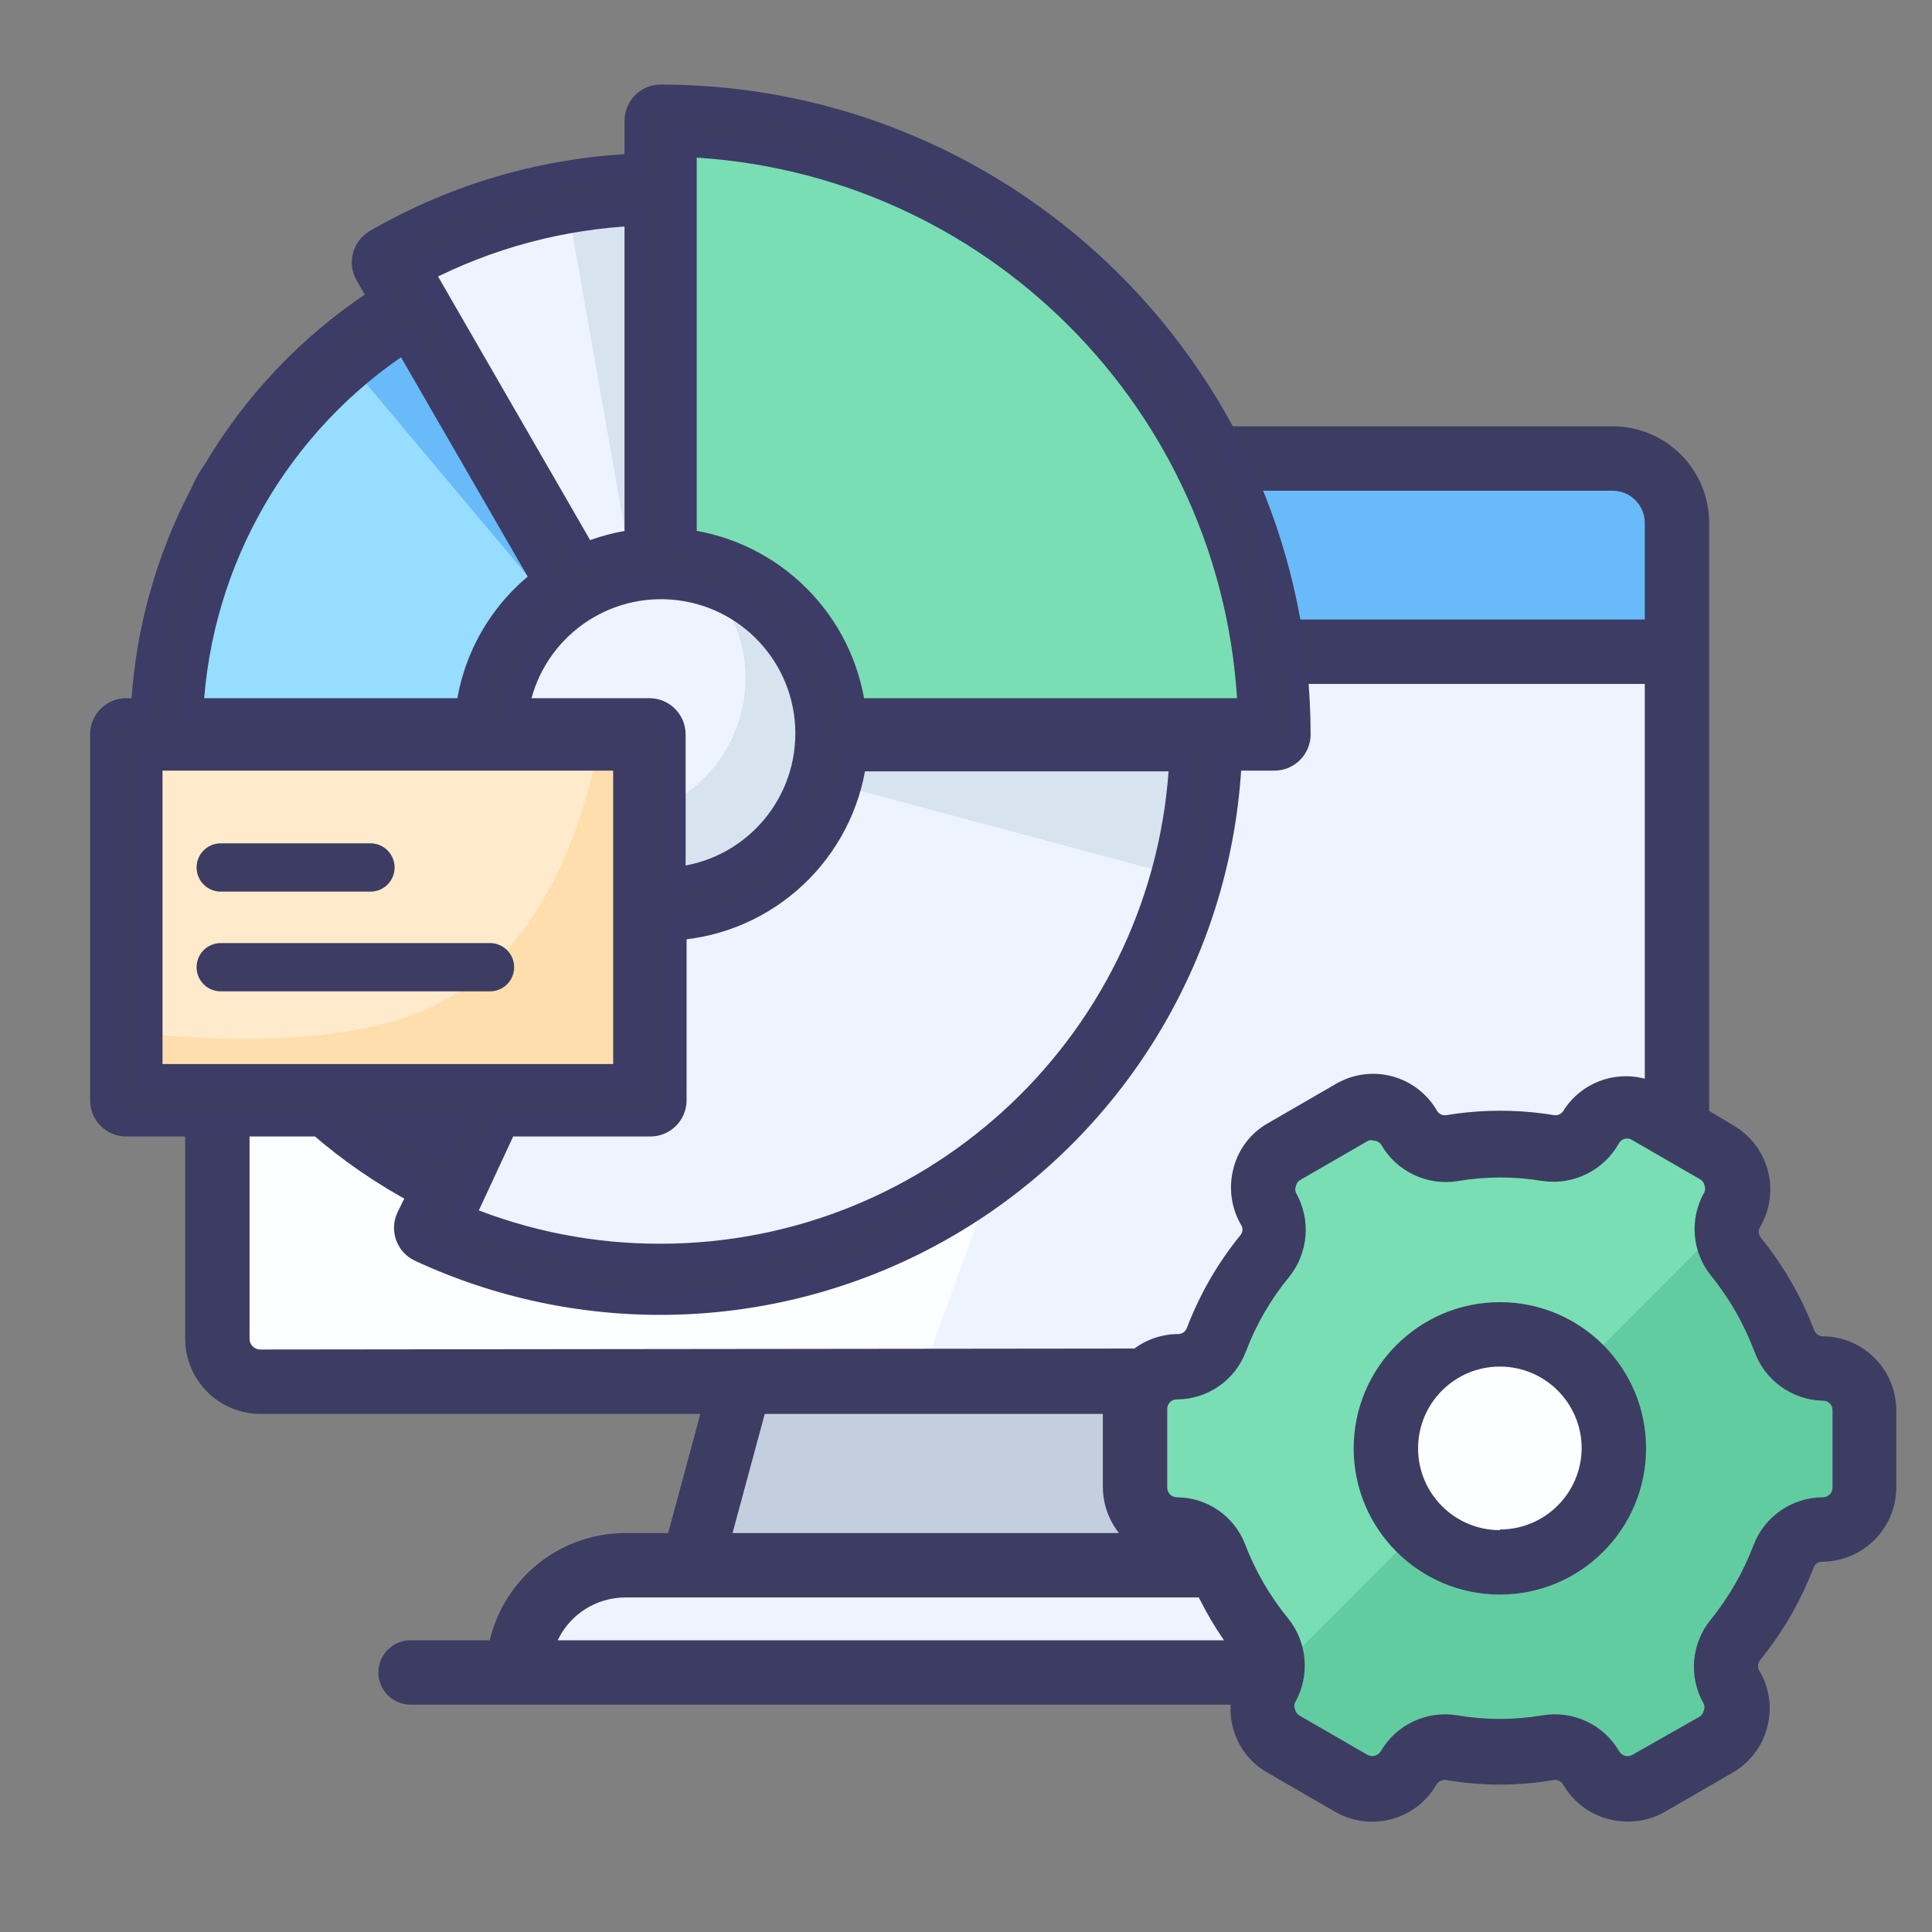
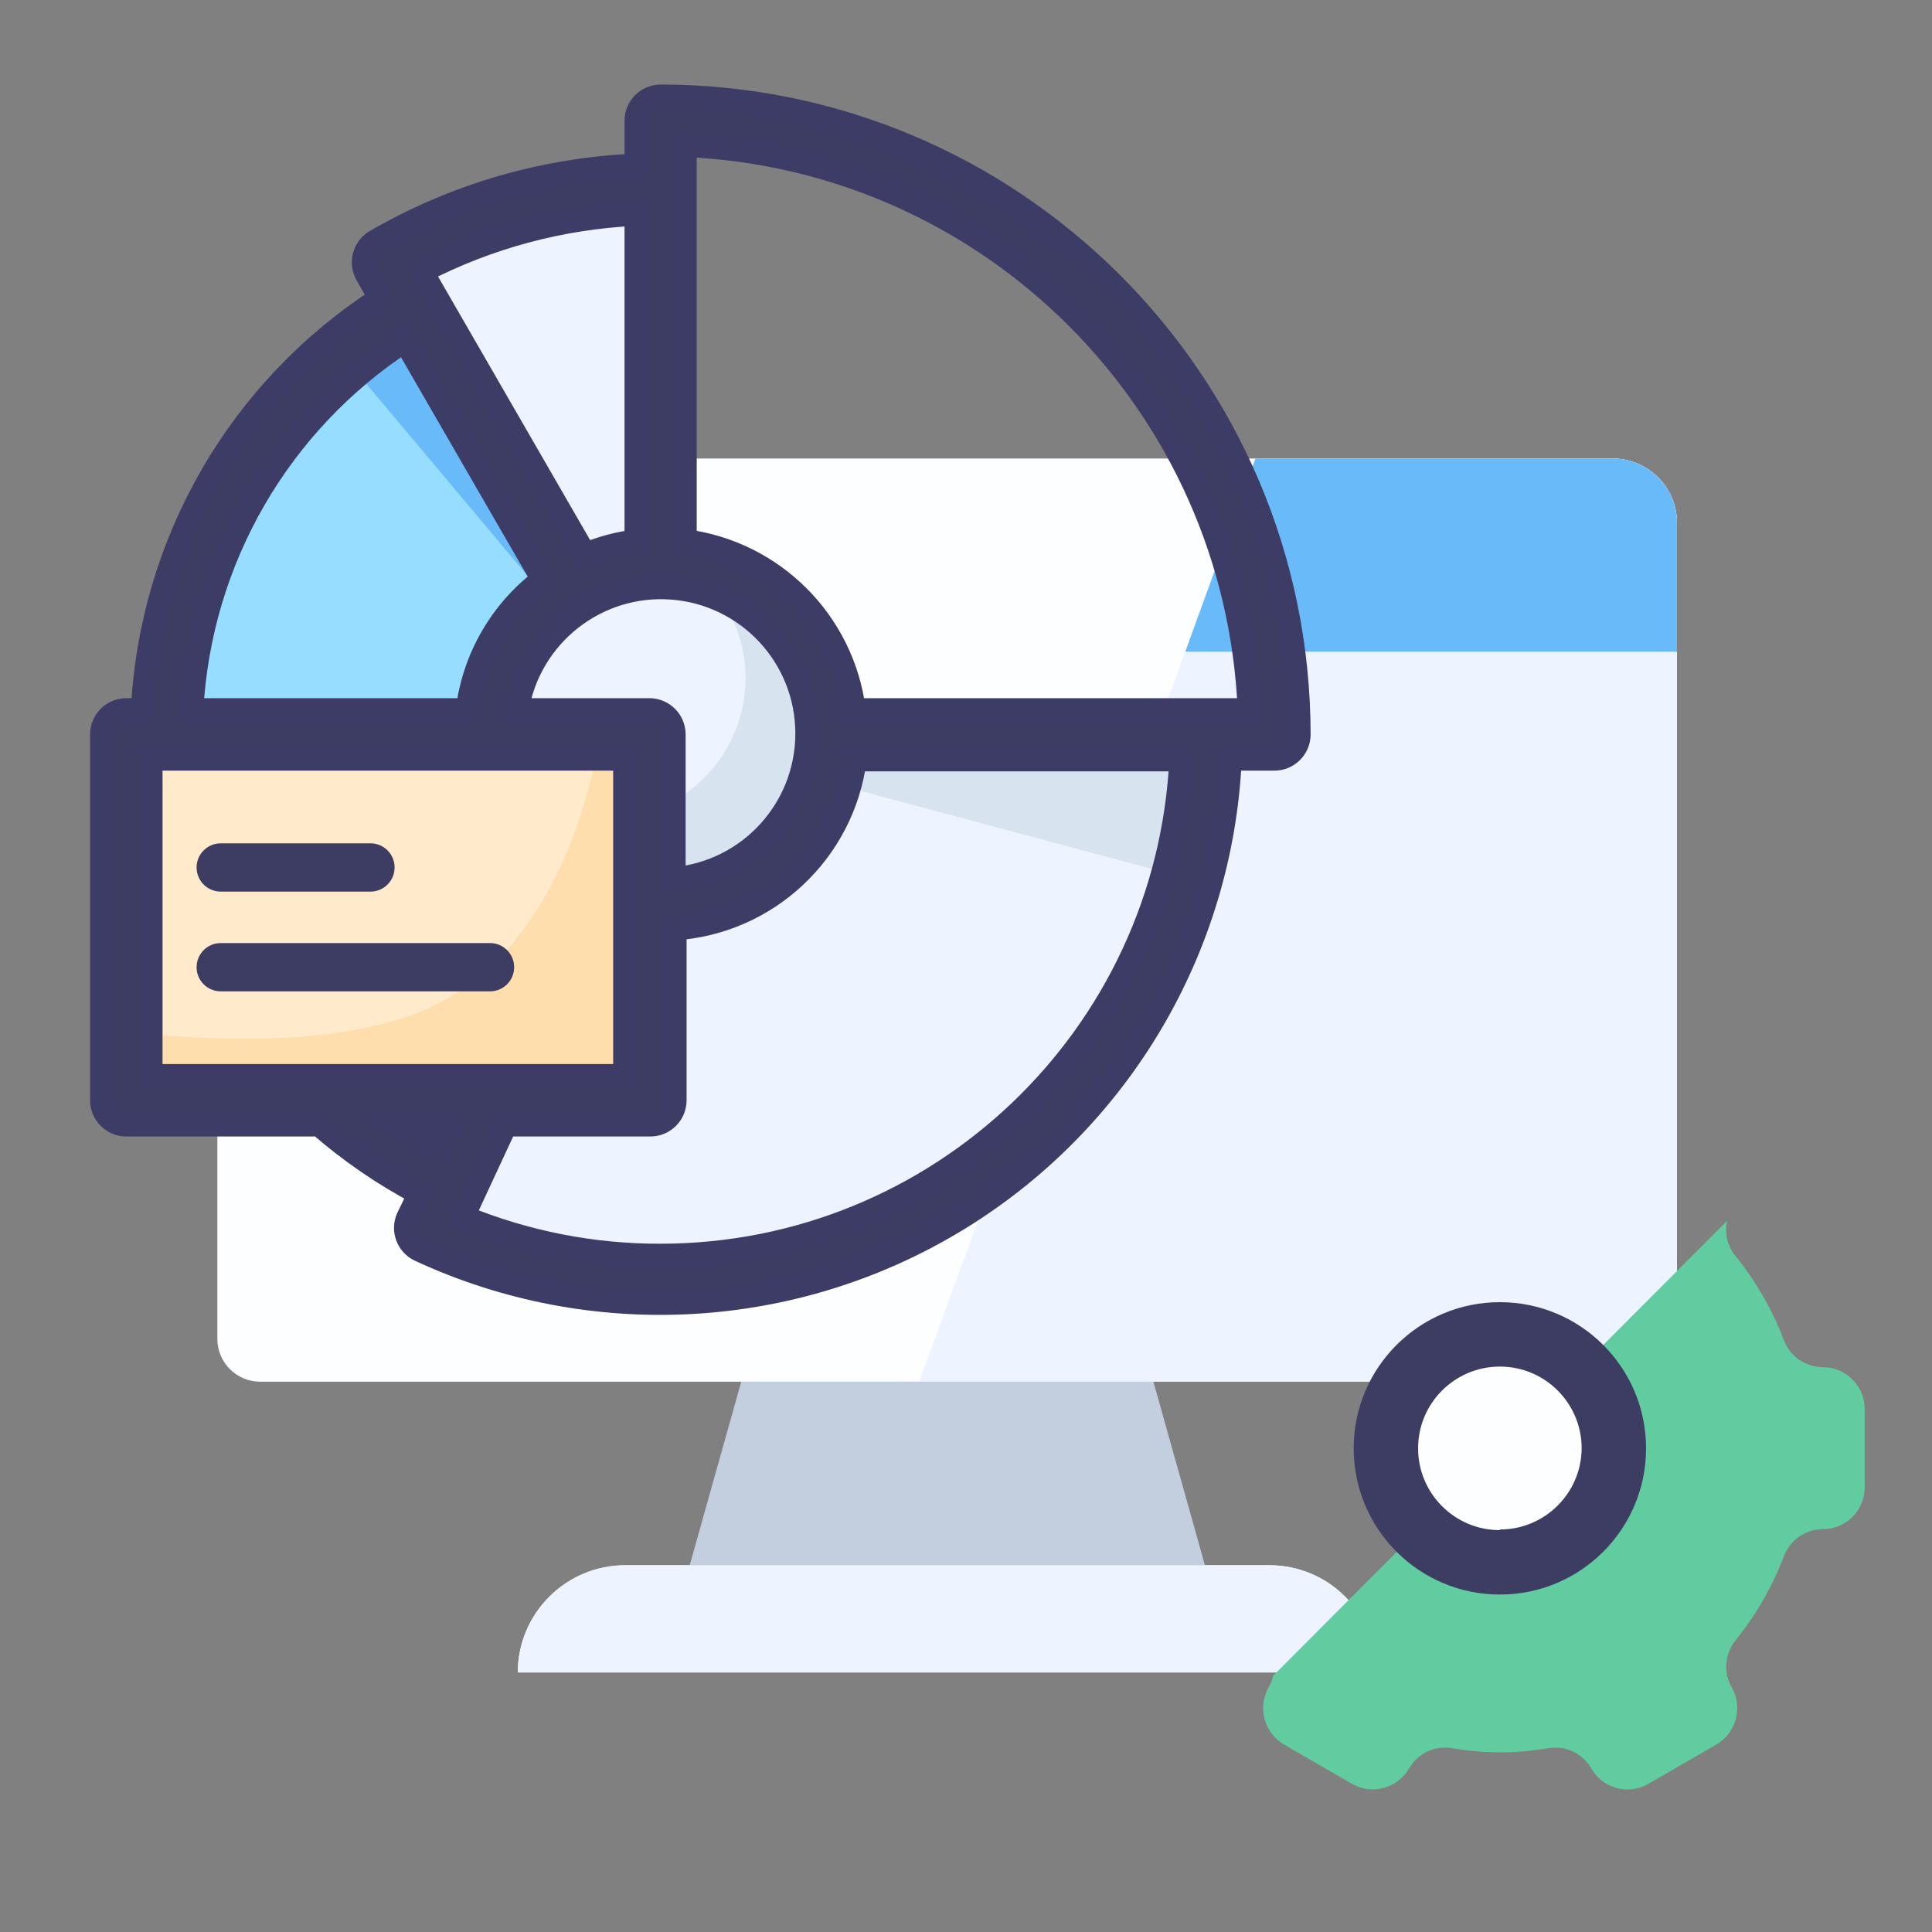
<svg xmlns="http://www.w3.org/2000/svg" width="80px" height="80px" viewBox="0 0 80 80" version="1.1">
  <rect x="0" y="0" width="80" height="80" fill="#808080" stroke="none" />
  <title>automatyzacja</title>
  <g id="automatyzacja" stroke="none" stroke-width="1" fill="none" fill-rule="evenodd">
    <g id="Development" transform="translate(1, 2)">
      <rect id="Rectangle-path" x="0" y="0" width="80" height="80" />
      <line x1="16" y1="67.253" x2="60.44" y2="67.253" id="Shape" fill="#FFFFFF" fill-rule="nonzero" />
      <path d="M10.667,16.987 L65.773,16.987 C67.246,16.987 68.44,18.181 68.44,19.653 L68.44,53.44 C68.44,54.419 67.646,55.213 66.667,55.213 L9.773,55.213 C8.794,55.213 8,54.419 8,53.44 L8,19.653 C8,18.181 9.194,16.987 10.667,16.987 Z" id="Shape" fill="#FCFEFF" fill-rule="nonzero" />
      <path d="M68.44,19.653 L68.44,53.427 C68.444,53.899 68.258,54.354 67.925,54.689 C67.592,55.025 67.139,55.213 66.667,55.213 L37.067,55.213 L50.987,16.987 L65.773,16.987 C67.246,16.987 68.44,18.181 68.44,19.653 Z" id="Shape" fill="#EDF4FF" fill-rule="nonzero" />
      <path d="M56,67.253 L20.44,67.253 C20.447,64.799 22.439,62.813 24.893,62.813 L51.56,62.813 C54.012,62.813 56,64.801 56,67.253 L56,67.253 Z" id="Shape" fill="#FFFFFF" fill-rule="nonzero" />
      <polygon id="Shape" fill="#C3CFDE" fill-rule="nonzero" points="46.76 55.213 29.693 55.213 27.56 62.813 48.893 62.813" />
-       <path d="M68.44,19.653 L68.44,24.987 L8,24.987 L8,19.653 C8,18.181 9.194,16.987 10.667,16.987 L65.773,16.987 C67.246,16.987 68.44,18.181 68.44,19.653 Z" id="Shape" fill="#96DDFF" fill-rule="nonzero" />
      <path d="M65.773,16.987 L50.987,16.987 L48.08,24.987 L68.44,24.987 L68.44,19.653 C68.44,18.181 67.246,16.987 65.773,16.987 L65.773,16.987 Z" id="Shape" fill="#69BAF9" fill-rule="nonzero" />
      <path d="M56,67.253 L20.44,67.253 C20.447,64.799 22.439,62.813 24.893,62.813 L51.56,62.813 C54.012,62.813 56,64.801 56,67.253 L56,67.253 Z" id="Shape" fill="#EDF4FF" fill-rule="nonzero" />
-       <path d="M61.107,70.56 C61.777,70.561 62.445,70.507 63.107,70.4 C63.813,70.276 64.521,70.606 64.88,71.227 L64.88,71.227 C65.109,71.624 65.486,71.914 65.93,72.031 C66.373,72.149 66.844,72.085 67.24,71.853 L70.053,70.227 C70.862,69.742 71.135,68.699 70.667,67.88 L70.667,67.88 C70.308,67.257 70.372,66.477 70.827,65.92 C71.676,64.875 72.351,63.7 72.827,62.44 C73.087,61.757 73.75,61.314 74.48,61.333 L74.48,61.333 C75.437,61.333 76.213,60.557 76.213,59.6 L76.213,56.347 C76.213,55.389 75.437,54.613 74.48,54.613 L74.48,54.613 C73.761,54.614 73.117,54.167 72.867,53.493 C72.389,52.235 71.713,51.06 70.867,50.013 C70.398,49.471 70.318,48.693 70.667,48.067 L70.667,48.067 C71.14,47.234 70.855,46.175 70.027,45.693 L67.213,44.067 C66.816,43.836 66.343,43.774 65.9,43.894 C65.456,44.014 65.08,44.307 64.853,44.707 L64.853,44.707 C64.496,45.329 63.789,45.664 63.08,45.547 C61.757,45.316 60.403,45.316 59.08,45.547 C58.38,45.653 57.687,45.319 57.333,44.707 L57.333,44.707 C56.857,43.88 55.802,43.594 54.973,44.067 L52.16,45.693 C51.332,46.175 51.046,47.234 51.52,48.067 L51.52,48.067 C51.88,48.685 51.816,49.462 51.36,50.013 C50.504,51.058 49.82,52.233 49.333,53.493 C49.102,54.184 48.461,54.654 47.733,54.667 L47.733,54.667 C46.776,54.667 46,55.443 46,56.4 L46,59.6 C46,60.557 46.776,61.333 47.733,61.333 L47.733,61.333 C48.449,61.331 49.091,61.771 49.347,62.44 C49.822,63.7 50.497,64.875 51.347,65.92 C51.801,66.477 51.865,67.257 51.507,67.88 L51.507,67.88 C51.034,68.709 51.32,69.763 52.147,70.24 L54.96,71.867 C55.357,72.103 55.832,72.169 56.278,72.051 C56.724,71.933 57.105,71.641 57.333,71.24 L57.333,71.24 C57.692,70.619 58.401,70.289 59.107,70.413 C59.768,70.516 60.437,70.565 61.107,70.56 Z" id="Shape" fill="#79DEB4" fill-rule="nonzero" />
      <path d="M76.213,56.333 L76.213,59.587 C76.213,60.544 75.437,61.32 74.48,61.32 C73.762,61.323 73.121,61.769 72.867,62.44 C72.389,63.699 71.713,64.873 70.867,65.92 C70.618,66.23 70.482,66.616 70.48,67.013 C70.476,67.313 70.555,67.608 70.707,67.867 C71.18,68.699 70.895,69.758 70.067,70.24 L67.253,71.867 C66.856,72.097 66.383,72.159 65.94,72.039 C65.496,71.919 65.12,71.626 64.893,71.227 L64.893,71.227 C64.536,70.604 63.829,70.269 63.12,70.387 C61.797,70.618 60.443,70.618 59.12,70.387 C58.411,70.269 57.704,70.604 57.347,71.227 L57.347,71.227 C56.87,72.053 55.815,72.339 54.987,71.867 L52.173,70.24 C51.345,69.758 51.06,68.699 51.533,67.867 C51.621,67.718 51.684,67.556 51.72,67.387 L70.52,48.547 C70.4,49.063 70.528,49.606 70.867,50.013 C71.713,51.06 72.389,52.235 72.867,53.493 C73.121,54.165 73.762,54.61 74.48,54.613 C75.432,54.613 76.206,55.381 76.213,56.333 L76.213,56.333 Z" id="Shape" fill="#62CCA1" fill-rule="nonzero" />
      <circle id="Oval" fill="#FCFEFF" fill-rule="nonzero" cx="61.107" cy="57.973" r="4.72" />
      <circle id="Oval" fill="#3D3D63" fill-rule="nonzero" cx="12.44" cy="20.987" r="1.333" />
      <circle id="Oval" fill="#3D3D63" fill-rule="nonzero" cx="21.333" cy="20.987" r="1.333" />
      <circle id="Oval" fill="#3D3D63" fill-rule="nonzero" cx="16.893" cy="20.987" r="1.333" />
-       <path d="M74.12,53.08 C73.589,51.684 72.838,50.383 71.893,49.227 C71.802,49.094 71.802,48.919 71.893,48.787 C72.739,47.321 72.238,45.448 70.773,44.6 L69.773,44 L69.773,19.653 C69.773,17.444 67.982,15.653 65.773,15.653 L10.667,15.653 C8.458,15.653 6.667,17.444 6.667,19.653 L6.667,53.44 C6.674,55.153 8.061,56.539 9.773,56.547 L28,56.547 L26.667,61.48 L24.893,61.48 C22.22,61.482 19.897,63.319 19.28,65.92 L16,65.92 C15.264,65.92 14.667,66.517 14.667,67.253 C14.667,67.99 15.264,68.587 16,68.587 L49.96,68.587 C49.937,68.905 49.969,69.225 50.053,69.533 C50.255,70.324 50.77,70.998 51.48,71.4 L54.293,73.027 C54.999,73.432 55.836,73.54 56.621,73.327 C57.407,73.115 58.075,72.599 58.48,71.893 C58.568,71.754 58.731,71.681 58.893,71.707 C60.358,71.96 61.855,71.96 63.32,71.707 C63.486,71.68 63.651,71.76 63.733,71.907 C64.286,72.854 65.303,73.434 66.4,73.427 C66.938,73.432 67.467,73.294 67.933,73.027 L70.747,71.4 C71.452,70.993 71.966,70.321 72.173,69.533 C72.388,68.75 72.277,67.914 71.867,67.213 C71.773,67.077 71.773,66.897 71.867,66.76 C72.808,65.606 73.56,64.31 74.093,62.92 C74.145,62.766 74.291,62.664 74.453,62.667 C76.144,62.659 77.513,61.291 77.52,59.6 L77.52,56.347 C77.491,54.684 76.143,53.348 74.48,53.333 C74.319,53.332 74.176,53.231 74.12,53.08 Z M9.333,19.653 C9.333,18.917 9.93,18.32 10.667,18.32 L65.773,18.32 C66.51,18.32 67.107,18.917 67.107,19.653 L67.107,23.653 L9.333,23.653 L9.333,19.653 Z M9.773,53.88 C9.657,53.88 9.545,53.834 9.462,53.751 C9.38,53.669 9.333,53.557 9.333,53.44 L9.333,26.32 L67.107,26.32 L67.107,42.667 C65.811,42.323 64.443,42.863 63.733,44 L63.733,44 C63.648,44.135 63.49,44.203 63.333,44.173 C61.868,43.933 60.372,43.933 58.907,44.173 C58.75,44.207 58.589,44.138 58.507,44 L58.507,44 C58.102,43.294 57.433,42.779 56.646,42.568 C55.86,42.358 55.023,42.47 54.32,42.88 L51.507,44.507 C50.799,44.905 50.284,45.574 50.08,46.36 C49.867,47.146 49.972,47.985 50.373,48.693 C50.473,48.823 50.473,49.004 50.373,49.133 C49.429,50.29 48.677,51.591 48.147,52.987 C48.091,53.138 47.948,53.239 47.787,53.24 C47.134,53.241 46.498,53.451 45.973,53.84 L9.773,53.88 Z M45.333,61.48 L29.333,61.48 L30.667,56.547 L44.667,56.547 L44.667,59.6 C44.675,60.283 44.91,60.944 45.333,61.48 Z M24.907,64.147 L48.64,64.147 C48.945,64.761 49.292,65.354 49.68,65.92 L22.093,65.92 C22.607,64.839 23.696,64.149 24.893,64.147 L24.907,64.147 Z M74.88,59.6 C74.88,59.821 74.701,60 74.48,60 C73.209,60.003 72.07,60.787 71.613,61.973 C71.187,63.097 70.584,64.146 69.827,65.08 C69.027,66.067 68.916,67.444 69.547,68.547 C69.59,68.64 69.59,68.747 69.547,68.84 C69.523,68.947 69.455,69.039 69.36,69.093 L66.587,70.667 C66.493,70.719 66.383,70.731 66.28,70.701 C66.177,70.671 66.091,70.601 66.04,70.507 C65.395,69.407 64.138,68.818 62.88,69.027 C61.706,69.227 60.507,69.227 59.333,69.027 C58.072,68.821 56.815,69.415 56.173,70.52 C56.058,70.706 55.819,70.77 55.627,70.667 L52.813,69.04 C52.718,68.986 52.65,68.894 52.627,68.787 C52.583,68.694 52.583,68.586 52.627,68.493 C53.25,67.389 53.139,66.017 52.347,65.027 C51.583,64.095 50.975,63.046 50.547,61.92 C50.089,60.765 48.975,60.005 47.733,60 C47.512,60 47.333,59.821 47.333,59.6 L47.333,56.347 C47.33,56.239 47.371,56.136 47.446,56.06 C47.522,55.984 47.626,55.943 47.733,55.947 C49.001,55.942 50.135,55.158 50.587,53.973 C51.012,52.846 51.62,51.796 52.387,50.867 C53.179,49.877 53.29,48.504 52.667,47.4 C52.623,47.302 52.623,47.191 52.667,47.093 C52.689,46.989 52.757,46.9 52.853,46.853 L55.667,45.227 C55.732,45.208 55.801,45.208 55.867,45.227 C56.002,45.228 56.128,45.299 56.2,45.413 L56.2,45.413 C56.844,46.516 58.099,47.109 59.36,46.907 C60.534,46.707 61.733,46.707 62.907,46.907 C64.176,47.078 65.42,46.453 66.04,45.333 L66.04,45.333 C66.093,45.244 66.179,45.18 66.279,45.155 C66.379,45.13 66.485,45.146 66.573,45.2 L69.387,46.827 C69.483,46.874 69.551,46.962 69.573,47.067 C69.617,47.164 69.617,47.276 69.573,47.373 C68.945,48.472 69.056,49.844 69.853,50.827 C70.611,51.765 71.214,52.818 71.64,53.947 C72.07,55.153 73.2,55.97 74.48,56 C74.587,55.996 74.691,56.037 74.767,56.113 C74.843,56.189 74.884,56.293 74.88,56.4 L74.88,59.6 Z" id="Shape" fill="#3D3D63" fill-rule="nonzero" />
      <path d="M61.107,51.92 C57.764,51.92 55.053,54.63 55.053,57.973 C55.053,61.316 57.764,64.027 61.107,64.027 C64.45,64.027 67.16,61.316 67.16,57.973 C67.16,54.63 64.45,51.92 61.107,51.92 L61.107,51.92 Z M61.107,61.36 C59.236,61.36 57.72,59.844 57.72,57.973 C57.72,56.103 59.236,54.587 61.107,54.587 C62.977,54.587 64.493,56.103 64.493,57.973 C64.479,59.833 62.967,61.333 61.107,61.333 L61.107,61.36 Z" id="Shape" fill="#3D3D63" fill-rule="nonzero" />
    </g>
    <g id="Pie-Chart" transform="translate(-1, -1)">
      <rect id="Rectangle-path" x="0" y="0" width="60" height="60" />
      <path d="M28.36,31.41 L19.71,50 C12.791,46.775 8.241,39.969 7.907,32.342 C7.573,24.716 11.51,17.538 18.12,13.72 L28.36,31.41 Z" id="Shape" fill="#96DDFF" fill-rule="nonzero" />
      <path d="M15.2,15.74 L28.36,31.41 L28.36,31.41 L18.12,13.68 C17.087,14.278 16.11,14.967 15.2,15.74 L15.2,15.74 Z" id="Shape" fill="#69BAF9" fill-rule="nonzero" />
-       <path d="M28.36,6 L28.36,31.41 L53.77,31.41 C53.77,17.376 42.394,6 28.36,6 Z" id="Shape" fill="#79DEB4" fill-rule="nonzero" />
      <path d="M28.36,31.41 L18.81,51.89 C25.813,55.172 34.007,54.645 40.531,50.494 C47.056,46.342 51.005,39.143 51,31.41 L28.36,31.41 Z" id="Shape" fill="#EDF4FF" fill-rule="nonzero" />
      <path d="M28.36,8.82 C24.395,8.807 20.497,9.842 17.06,11.82 L28.36,31.38 L28.36,8.82 Z" id="Shape" fill="#EDF4FF" fill-rule="nonzero" />
      <path d="M28.36,31.41 L28.31,31.52 L50.15,37.37 C50.681,35.414 50.95,33.397 50.95,31.37 L28.36,31.41 Z" id="Shape" fill="#D8E3F0" fill-rule="nonzero" />
-       <path d="M28.36,8.82 C27.045,8.823 25.733,8.943 24.44,9.18 L28.36,31.41 L28.36,8.82 Z" id="Shape" fill="#D8E3F0" fill-rule="nonzero" />
+       <path d="M28.36,8.82 C27.045,8.823 25.733,8.943 24.44,9.18 L28.36,8.82 Z" id="Shape" fill="#D8E3F0" fill-rule="nonzero" />
      <circle id="Oval" fill="#EDF4FF" fill-rule="nonzero" cx="28.36" cy="31.41" r="7.06" />
      <path d="M29.61,24.47 C31.396,25.856 32.221,28.149 31.728,30.355 C31.235,32.562 29.514,34.286 27.308,34.781 C25.102,35.276 22.809,34.454 21.42,32.67 C22.053,36.19 25.219,38.681 28.79,38.467 C32.361,38.254 35.207,35.404 35.416,31.833 C35.626,28.262 33.131,25.099 29.61,24.47 L29.61,24.47 Z" id="Shape" fill="#D8E3F0" fill-rule="nonzero" />
      <rect id="Rectangle-path" fill="#FFEBCC" fill-rule="nonzero" x="6.23" y="31.41" width="21.66" height="15.15" />
      <path d="M18.13,43 C14.71,44.27 10,44.14 6.23,43.72 L6.23,46.52 L27.89,46.52 L27.89,31.41 L25.83,31.41 C25.83,31.41 24.75,40.58 18.13,43 Z" id="Shape" fill="#FFDEAD" fill-rule="nonzero" />
      <path d="M28.36,5 C27.808,5 27.36,5.448 27.36,6 L27.36,7.86 C23.558,8.014 19.852,9.092 16.56,11 C16.087,11.278 15.927,11.885 16.2,12.36 L16.77,13.36 C10.929,17.122 7.261,23.471 6.92,30.41 L6.23,30.41 C5.678,30.41 5.23,30.858 5.23,31.41 L5.23,46.56 C5.23,47.112 5.678,47.56 6.23,47.56 L14.23,47.56 C15.505,48.671 16.904,49.631 18.4,50.42 L17.91,51.42 C17.675,51.92 17.89,52.515 18.39,52.75 C25.529,56.065 33.85,55.605 40.58,51.523 C47.309,47.44 51.562,40.273 51.92,32.41 L53.77,32.41 C54.322,32.41 54.77,31.962 54.77,31.41 C54.753,16.831 42.939,5.017 28.36,5 Z M27.89,30.41 L22.39,30.41 C22.891,27.295 25.699,25.085 28.844,25.33 C31.99,25.576 34.421,28.194 34.433,31.349 C34.445,34.504 32.034,37.141 28.89,37.41 L28.89,31.41 C28.89,30.858 28.442,30.41 27.89,30.41 L27.89,30.41 Z M27.36,9.85 L27.36,23.42 C26.623,23.506 25.902,23.698 25.22,23.99 L18.44,12.24 C21.204,10.805 24.248,9.989 27.36,9.85 L27.36,9.85 Z M17.77,15.08 L23.5,25 C21.766,26.304 20.637,28.257 20.37,30.41 L8.92,30.41 C9.252,24.18 12.541,18.483 17.77,15.08 Z M7.23,32.41 L26.89,32.41 L26.89,45.56 L7.23,45.56 L7.23,32.41 Z M17.48,47.56 L19.72,47.56 L19.24,48.56 C18.636,48.257 18.049,47.924 17.48,47.56 L17.48,47.56 Z M28.36,53 C25.544,53.008 22.754,52.461 20.15,51.39 L21.93,47.56 L27.93,47.56 C28.482,47.56 28.93,47.112 28.93,46.56 L28.93,39.44 C32.769,39.186 35.892,36.255 36.39,32.44 L49.92,32.44 C49.36,43.944 39.877,52.987 28.36,53 L28.36,53 Z M51,30.41 L36.35,30.41 C35.883,26.755 33.005,23.877 29.35,23.41 L29.35,7 C42.049,7.535 52.221,17.711 52.75,30.41 L51,30.41 Z" id="Shape" stroke="#3D3C66" fill="#3D3D63" fill-rule="nonzero" />
      <path d="M10.14,37.92 L16.34,37.92 C16.892,37.92 17.34,37.472 17.34,36.92 C17.34,36.368 16.892,35.92 16.34,35.92 L10.14,35.92 C9.588,35.92 9.14,36.368 9.14,36.92 C9.14,37.472 9.588,37.92 10.14,37.92 Z" id="Shape" fill="#3D3D63" fill-rule="nonzero" />
      <path d="M21.29,40.05 L10.14,40.05 C9.588,40.05 9.14,40.498 9.14,41.05 C9.14,41.602 9.588,42.05 10.14,42.05 L21.29,42.05 C21.842,42.05 22.29,41.602 22.29,41.05 C22.29,40.498 21.842,40.05 21.29,40.05 Z" id="Shape" fill="#3D3D63" fill-rule="nonzero" />
    </g>
  </g>
</svg>